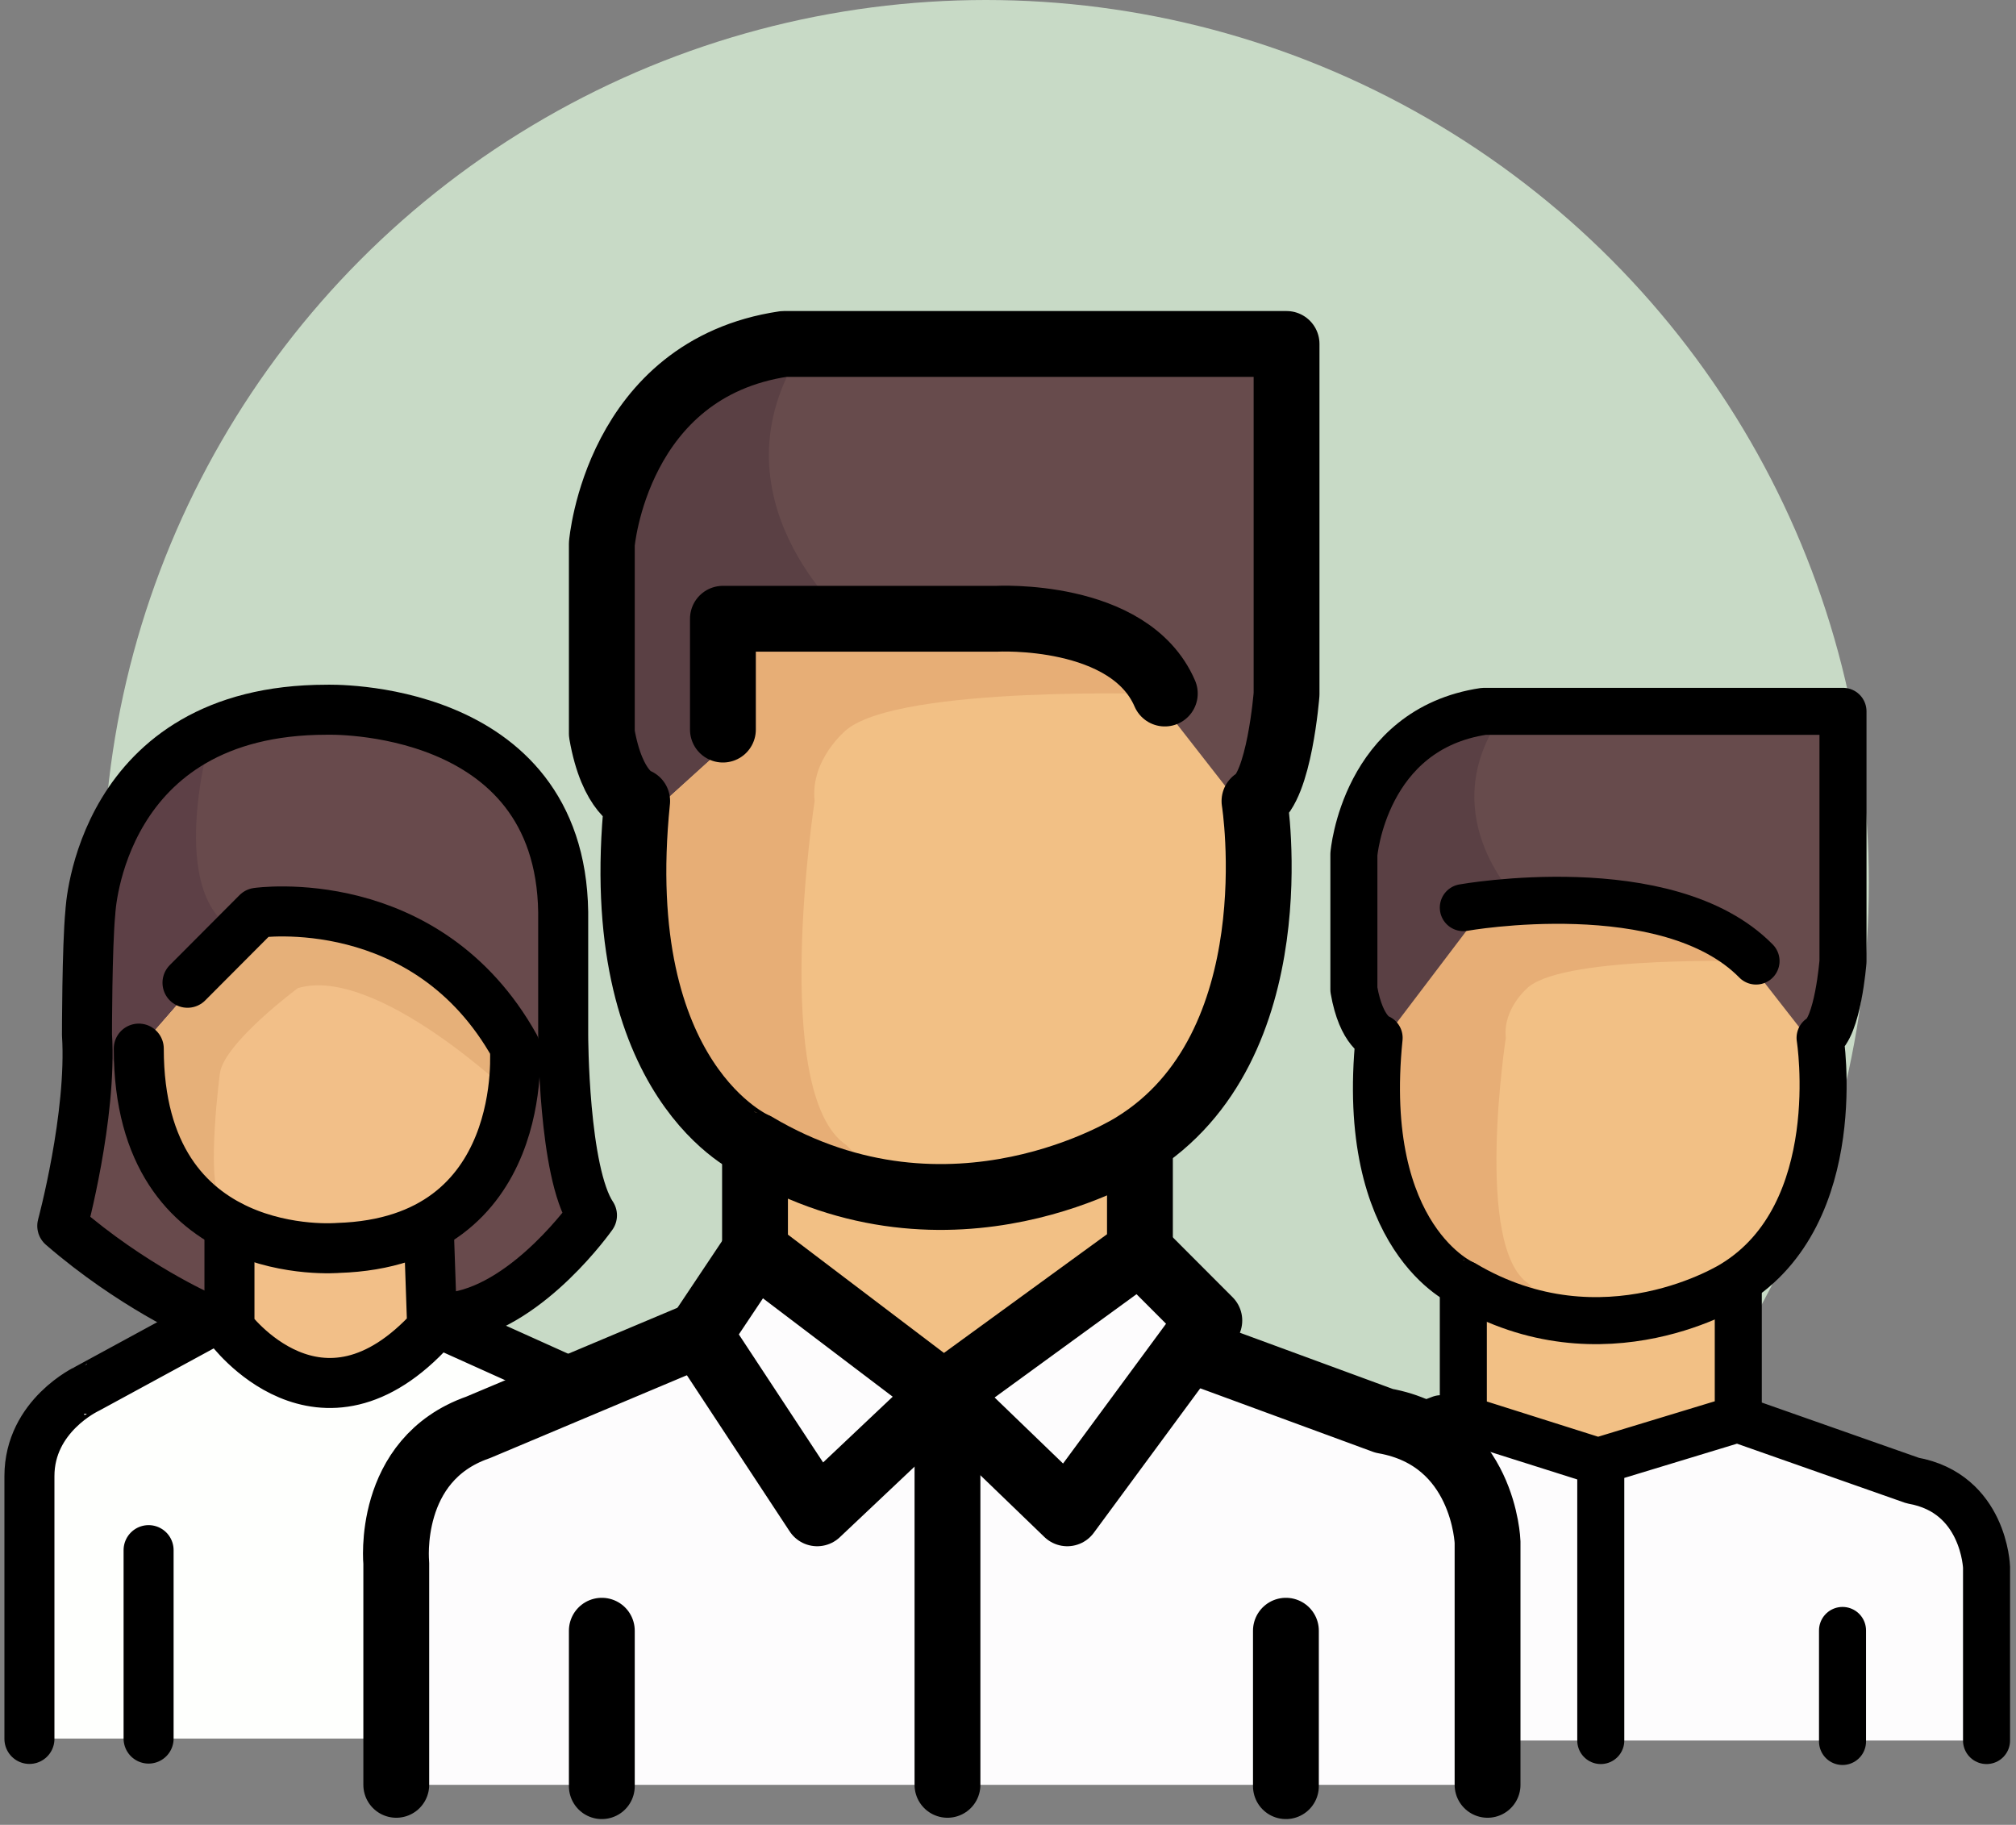
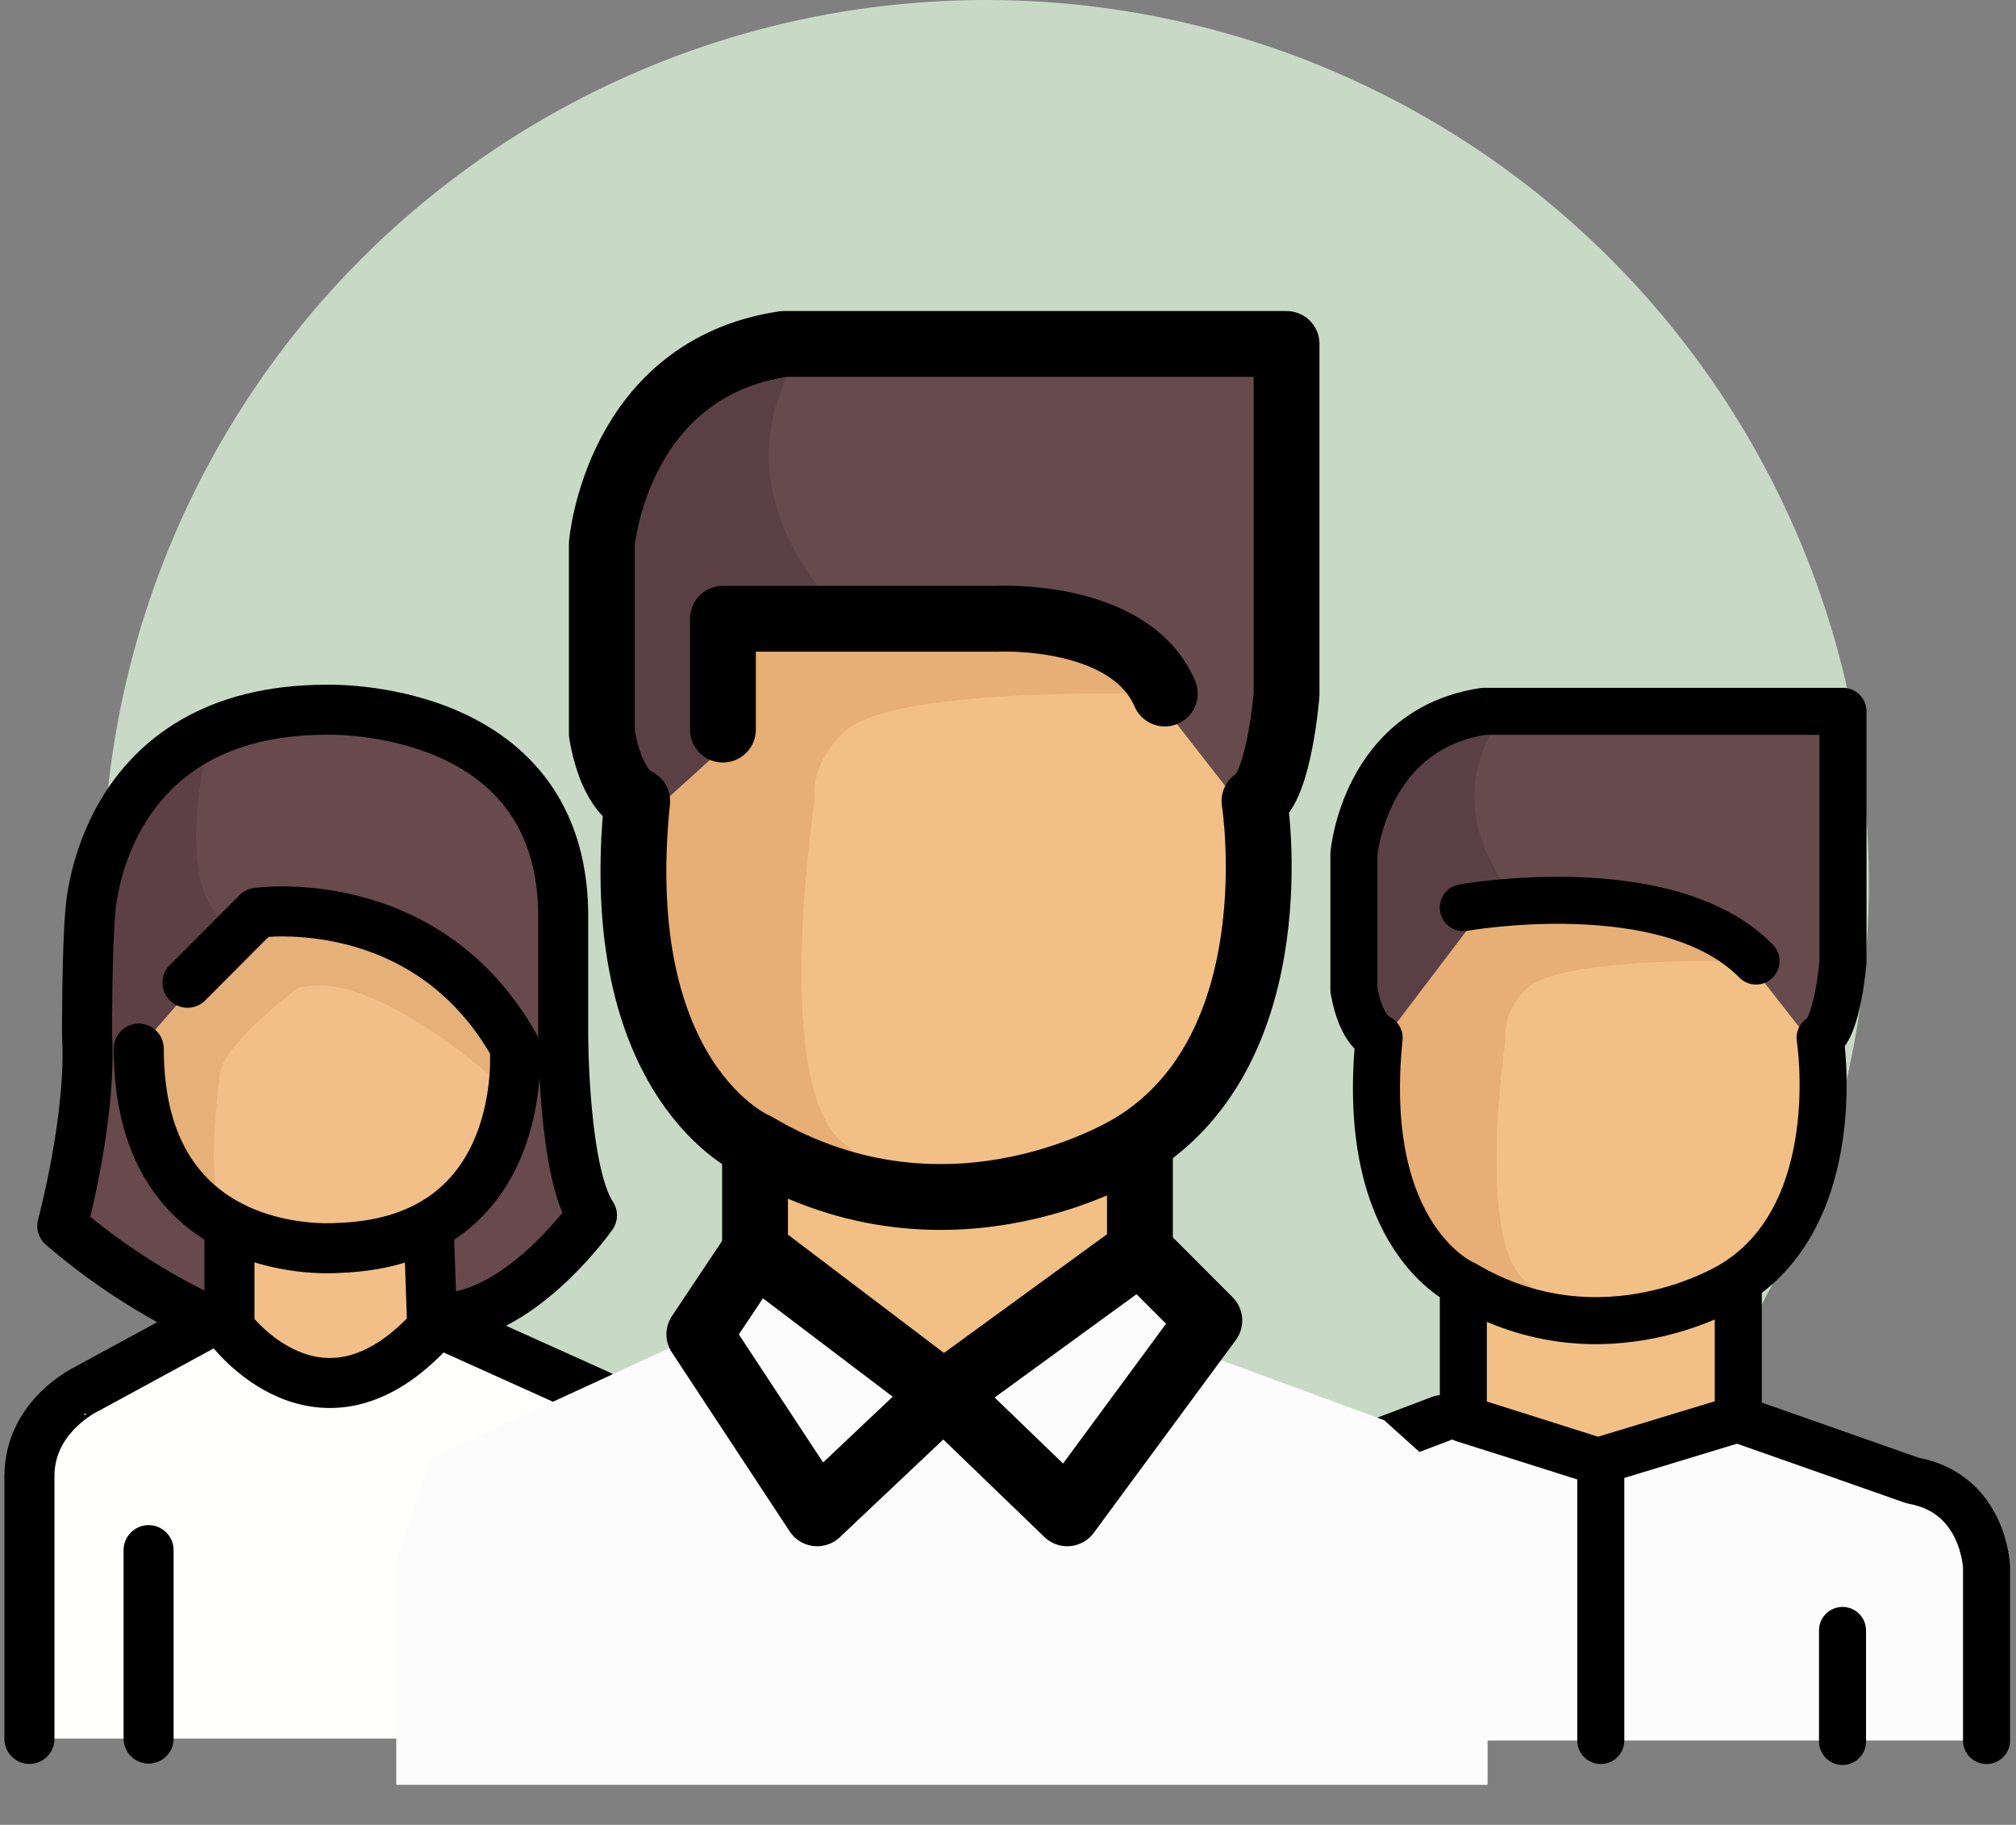
<svg xmlns="http://www.w3.org/2000/svg" fill="none" height="124" width="137">
  <rect width="100%" height="100%" fill="#808080" stroke="none" />
  <circle cx="67" cy="60" fill="#c8dac6" r="60" />
  <path d="m30.452 89.69 6.05-3.092 3.725-4.037-1.518-5.446-.437-9.275-.184-8.168-2.093-5.445-5.98-4.569-7.82-1.453-7.246 1.269-7.2 5.214-1.678 8.122V74.785l-1.242 5.953-.599 2.538 4.256 3.23 5.014 3.738h1.45z" fill="#684a4c" />
  <path d="M14.951 90.244 4.233 95.528l-2.07 3.368-.139 19.243h42.898V96.82l-6.624-3.092-7.844-4.038z" fill="#fefffd" />
  <path d="m17.458 62.049-8.05 9.229 1.793 7.775 2.83 3.23 1.564 1.731v7.845l4.83 2.1 2.737.184s2.346-.553 2.783-.853c.437-.3 3.197-1.408 3.197-1.408V83.3l3.565-4.592 2.899-5.306-.805-3.415-5.015-4.73-4.163-2.192-5.405-1.038h-2.76z" fill="#f2bf88" />
  <path d="M14.328 49.935s-3.266 11.144 1.955 13.452l-6.486 7.43-.805 3.737-2.37-4.545-.482-8.053 1.104-4.799 3.036-4.545z" fill="#5d4046" />
  <path d="M34.799 74.415s-9.224-8.86-14.56-7.268c0 0-4.945 3.67-5.29 5.746 0 0-.944 7.13 0 8.514H12.97L9.405 71.324l4.14-4.753 4.233-4.592h7.107l4.922 3.3 2.853 2.7 2.346 3.714z" fill="#e6b079" />
  <g stroke="#000" stroke-linecap="round" stroke-linejoin="round" stroke-width="3.399">
    <path d="m12.742 66.78 4.738-4.754s11.5-1.661 17.504 9.091c0 0 1.15 13.267-12.007 13.682 0 0-13.547 1.2-13.547-13.543" />
    <path d="M15.593 83.276v6.968s6.164 8.399 13.778 0l-.23-6.668M14.95 89.46l-9.04 4.914S2 96.197 2 100.304v17.859M44.919 100.512v17.859M40.227 94.583s4.693 1.822 4.693 5.929M29.373 89.69l10.857 4.892M10.098 118.14v-12.805M35.628 118.14v-12.805" stroke-miterlimit="10" />
    <path d="M13.662 89.46s-4.715-2.077-9.43-6.16c0 0 2.024-7.476 1.679-12.99 0 0 0-5.977.23-8.33 0 0 .598-13.752 16.055-13.752 0 0 15.87-.53 16.077 13.752v8.33s0 9.344 1.955 12.274c0 0-4.209 6-9.154 6.876" stroke-miterlimit="10" />
  </g>
  <path d="M123.654 70.524v8.881l-4.322 6.685-.826 10.314-9.723 2.896-9.343-2.896v-9.168l-4.194-4.68-1.525-5.57v-6.462l4.162-3.47v-5.38h16.842l4.067 2.706z" fill="#f2c085" />
  <path d="m108.783 99.301-9.47-3.82-2.573.923-13.06 6.017-1.653 5.093v10.759h52.971v-13.178l-5.02-4.521-8.485-3.12-2.986-1.05z" fill="#fdfcfd" />
  <path d="m93.72 70.525 2.256-4.298 1.97-3.852 16.778-.7 4.036 3.629 4.671 5.984 1.779-5.952V48.337l-25.77.287-5.72 3.406-1.716 6.016v9.2z" fill="#674b4c" />
  <path d="M119.33 65.335s-12.774-.445-15.443 1.72c0 0-1.779 1.432-1.557 3.47 0 0-2.192 14.228 1.557 16.711l2.415 2.483-8.452-3.565-4.131-7.417v-7.003l1.811-4.68 1.208-5.38h17.953z" fill="#e7ae76" />
  <path d="M93.816 72.148v-1.146c0-.031 0-.063.031-.095l6.133-8.086c.032-.031.064-.031.095-.063l3.655-.637c.127-.032.159-.16.063-.223-1.08-1.05-5.942-6.239-2.224-12.542.063-.127-.032-.254-.159-.19l-6.165 2.419c-.031 0-.063.032-.095.095l-3.05 8.15V69.442c0 .031 0 .063.031.063z" fill="#5a4044" />
  <path d="M93.72 70.525s-1.207-.35-1.715-3.28v-9.199s.699-8.499 8.834-9.709h24.404v16.999s-.35 4.52-1.557 5.189c0 0 1.906 11.937-5.879 16.711 0 0-8.834 5.635-18.335 0-.032 0-7.15-3.024-5.751-16.712z" stroke="#000" stroke-linecap="round" stroke-linejoin="round" stroke-miterlimit="10" stroke-width="3.196" />
  <path d="M99.442 87.237v9.168l9.152 2.896 9.533-2.897v-9.167M82.028 118.273v-10.759s-.508-5.03 3.972-6.59l11.916-4.52M134.998 118.273v-11.777s-.159-5.03-5.02-5.889l-11.853-4.17M108.783 118.273V99.301M92.005 118.336v-7.544M125.211 118.336v-7.544M99.442 61.675s13.887-2.483 19.892 3.629" stroke="#000" stroke-linecap="round" stroke-linejoin="round" stroke-miterlimit="10" stroke-width="3.196" />
  <path d="M85.209 54.435v12.433l-6.05 9.359-1.691 8.78-13.08 9.715-13.079-9.716v-7.175l-5.872-6.55-2.135-7.8v-9.046l5.828-4.858v-7.532h23.578l5.694 3.788z" fill="#f2c085" />
  <path d="m43.302 54.435 5.827-4.858v-7.531h23.579l5.65 5.08 6.54 8.379 2.49-8.334V23.373l-36.079.401-8.007 4.769-2.403 8.423v12.879z" fill="#674b4c" />
  <path d="m64.388 94.722-13.08-9.715-3.78 5.66-18.285 8.422-2.313 7.131v15.063h74.16v-18.45l-7.03-6.328-11.877-4.368-1.78-4.234-2.936-2.896z" fill="#fdfcfd" />
  <path d="m43.302 56.129 6.05-5.482-.222-8.601h8.453s-9.565-8.245-3.07-18.316l-9.253 3.654-4.316 11.498V52.34z" fill="#5a4044" />
  <path d="M79.16 47.17s-17.884-.623-21.621 2.407c0 0-2.492 2.006-2.18 4.858 0 0-3.07 19.92 2.18 23.397l3.38 3.476-11.833-4.991-5.783-10.384v-9.804l6.05-5.482-1.78-8.601H72.71z" fill="#e7ae76" />
  <path d="M43.3 54.435s-1.69-.49-2.402-4.59v-12.88s.978-11.898 12.367-13.592H87.43v23.798s-.49 6.328-2.18 7.264c0 0 2.67 16.712-8.23 23.397 0 0-12.368 7.888-25.67 0-.044 0-10.009-4.234-8.051-23.397z" stroke="#000" stroke-linecap="round" stroke-linejoin="round" stroke-miterlimit="10" stroke-width="4.474" />
  <path d="M49.127 49.577v-7.531h18.596s9.03-.49 11.433 5.08M51.308 77.832v7.175l12.812 9.715 13.346-9.715v-7.175" stroke="#000" stroke-linecap="round" stroke-linejoin="round" stroke-miterlimit="10" stroke-width="4.474" />
  <path d="m51.307 85.007-3.782 5.66 8.008 12.166 8.586-8.11 8.408 8.11 9.654-13.102-4.716-4.724" stroke="#000" stroke-linecap="round" stroke-linejoin="round" stroke-miterlimit="10" stroke-width="4.474" />
-   <path d="M26.929 121.283V106.22s-.712-7.042 5.56-9.226l15.037-6.328M101.089 121.283v-16.489s-.223-7.042-7.03-8.245l-11.877-4.367M64.387 121.283v-26.56M40.898 121.373v-10.562M87.386 121.373v-10.562" stroke="#000" stroke-linecap="round" stroke-linejoin="round" stroke-miterlimit="10" stroke-width="4.474" />
</svg>